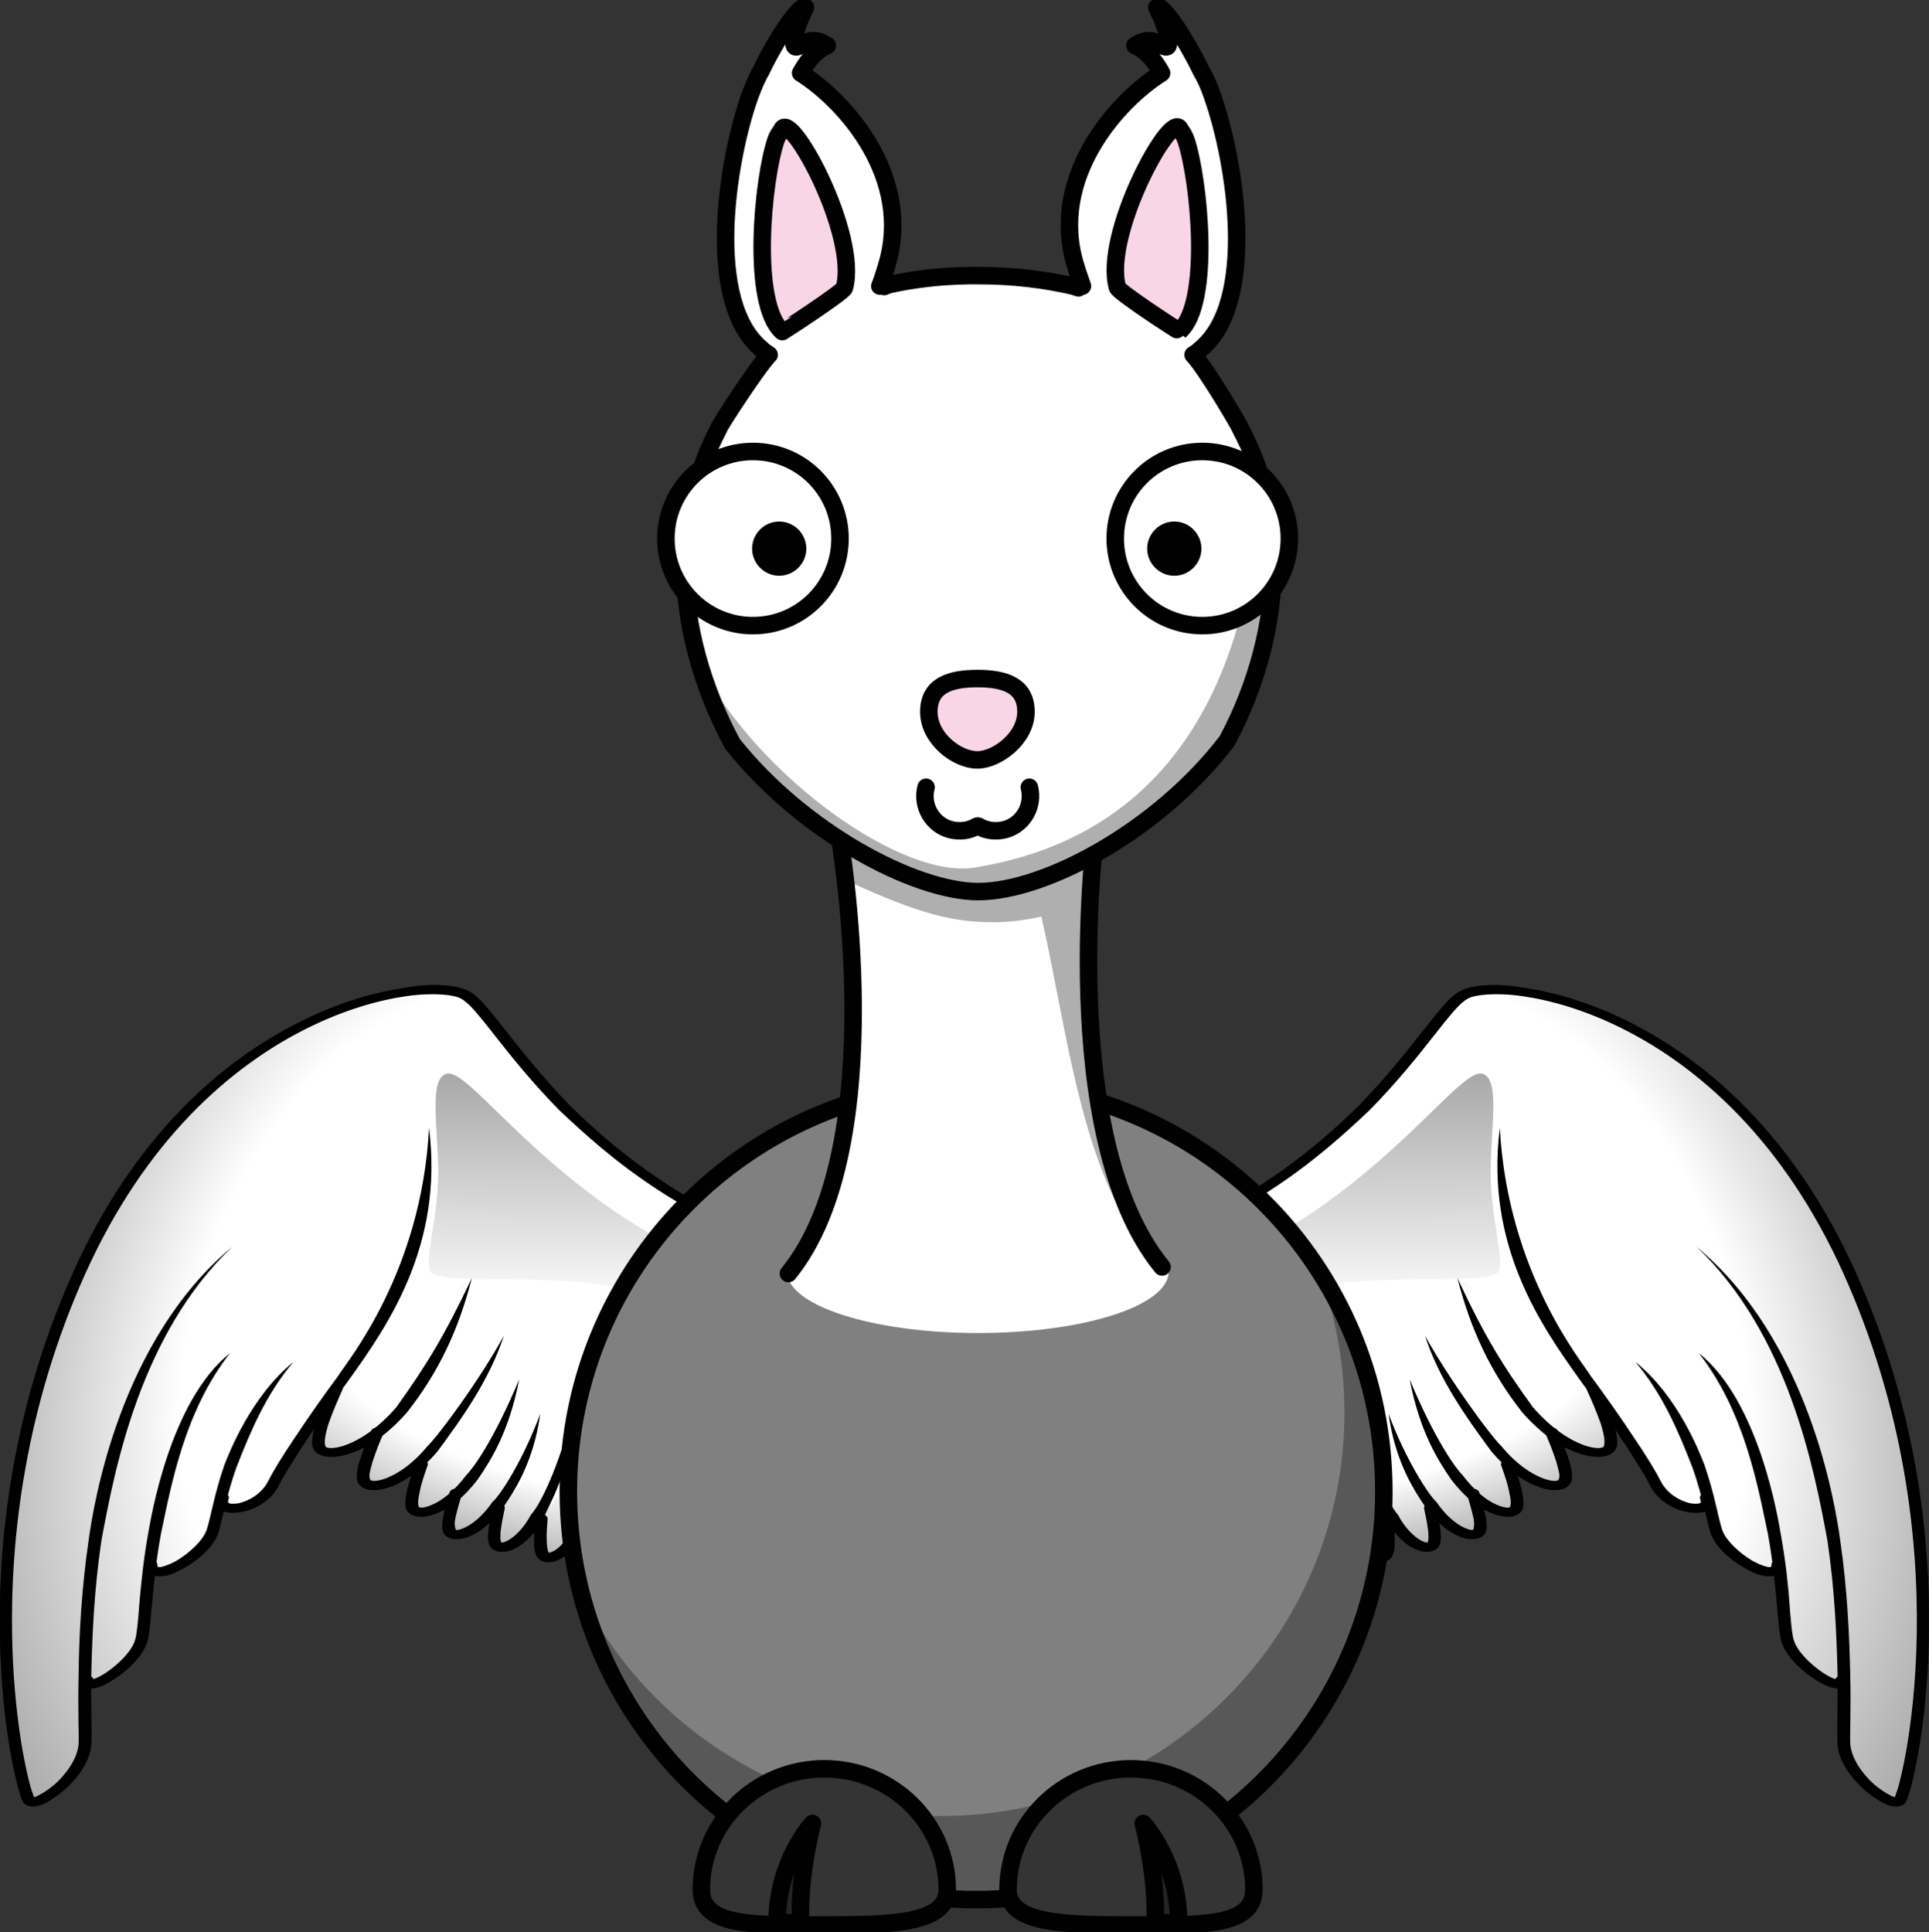
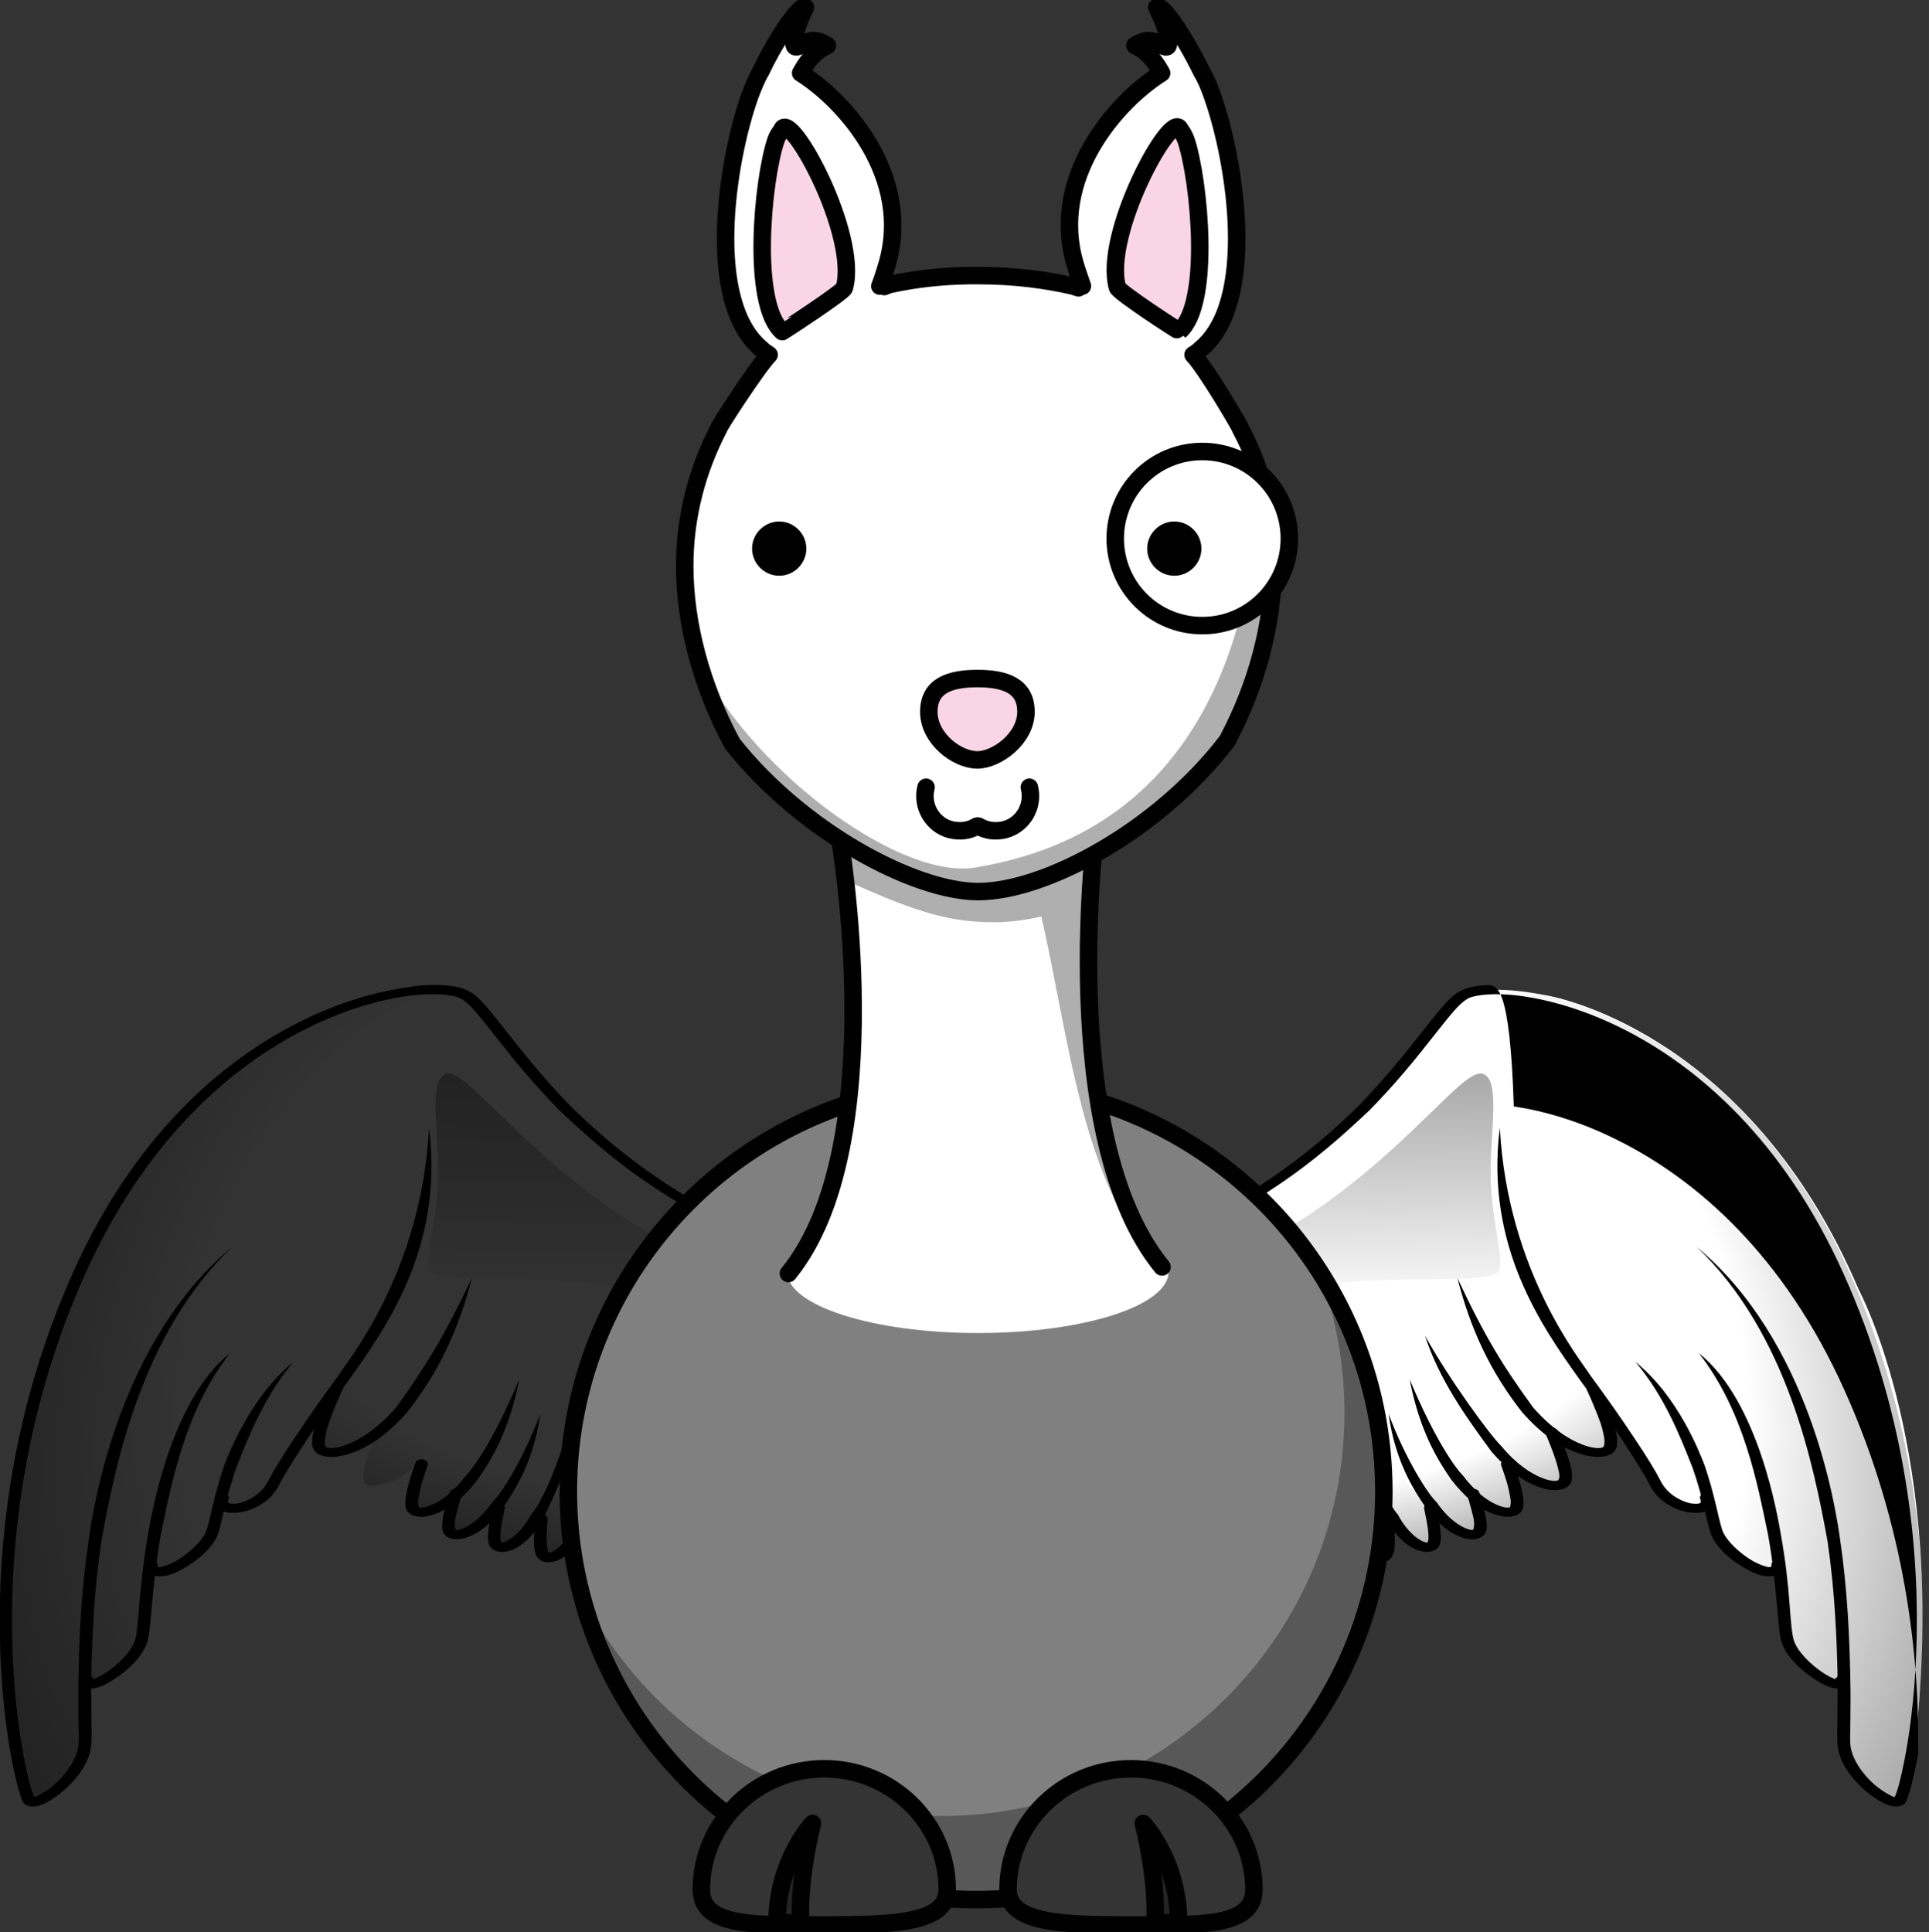
<svg xmlns="http://www.w3.org/2000/svg" xmlns:ns1="http://sodipodi.sourceforge.net/DTD/sodipodi-0.dtd" xmlns:ns2="http://www.inkscape.org/namespaces/inkscape" version="1.1" id="svg3848" x="0px" y="0px" viewBox="0 0 440.9 441.6" style="enable-background:new 0 0 440.9 441.6;" xml:space="preserve">
  <rect x="0" y="0" width="440.9" height="441.6" fill="#333333" stroke="none" />
  <style type="text/css">
	.st0{fill:#FFFFFF;}
	.st1{fill:url(#path57_1_);}
	.st2{fill:url(#SVGID_1_);}
	.st3{fill:url(#path61_1_);}
	.st4{fill:url(#path97_1_);}
	.st5{fill:url(#SVGID_2_);}
	.st6{fill:url(#path101_1_);}
	.st7{fill:#808080;stroke:#010101;stroke-width:4;stroke-linecap:round;stroke-linejoin:round;}
	.st8{fill:#010101;fill-opacity:0.314;}
	.st9{fill:#343434;stroke:#010101;stroke-width:4;stroke-linecap:round;stroke-linejoin:round;}
	.st10{fill:#010101;fill-opacity:0.314;stroke:#010101;stroke-width:4;stroke-linejoin:round;}
	.st11{fill:#FFFFFF;stroke:#010101;stroke-width:4;stroke-linecap:round;stroke-linejoin:round;}
	.st12{fill:#FFFFFF;stroke:#010101;stroke-width:4;stroke-linejoin:round;}
	.st13{fill:#FAD5E5;stroke:#010101;stroke-width:4;stroke-linejoin:round;}
	.st14{fill:#FAD5E5;stroke:#010101;stroke-width:4;}
	.st15{fill:none;stroke:#010101;stroke-width:4;stroke-linecap:round;stroke-linejoin:round;}
	.st16{fill:#010101;}
</style>
-   <path class="st0" d="M156.7,275.3c0,0-21-10.2-47.5-45.6c0,0-1.6-6-21.3-2.2c0,0-45.9,7.2-71.5,67.4c0,0-20.3,37.6-12.9,102.8  c0,0,1.4,18.3,6.6,13.3c0,0,9.6-5.5,9.6-15l-0.3-11.2c0,0,10.5-1.3,13.5-11.7l1.1-13.4c0,0,9,0.5,13.7-7.8l2.7-7.8  c0,0,7.4,2.9,11.9-4.5c0,0,7.5-14,11.7-18.3c0,0-3.5,10.4,1.1,10.8c0,0,6.9-0.9,10.8-3.5c0,0-7.2,10.3,0.1,11c0,0,7.8-1.1,12.9-8.3  c0,0-9.1,12.3-2.6,14.2c0,0,6.2-1.1,9.5-5.3c0,0-5.4,10.5-1.5,10.6c0,0,7.5-1.2,11.8-10.4c0,0-6.9,17.4,1.3,12.5  c0,0,4.9-2.8,7.6-10.6c0,0-5.1,15.4,1.3,13.6c0,0,7.3-3.4,9.7-6.2L156.7,275.3z" />
  <path class="st0" d="M284.6,275.3c0,0,21-10.2,47.5-45.6c0,0,1.6-6,21.3-2.2c0,0,45.9,7.2,71.5,67.4c0,0,20.3,37.6,12.9,102.8  c0,0-1.4,18.3-6.6,13.3c0,0-9.6-5.5-9.6-15l0.3-11.2c0,0-10.5-1.3-13.5-11.7l-1.2-13.5c0,0-9,0.5-13.7-7.8l-2.7-7.8  c0,0-7.4,2.9-11.9-4.5c0,0-7.5-14-11.7-18.3c0,0,3.5,10.4-1.1,10.8c0,0-6.9-0.9-10.8-3.5c0,0,7.2,10.3-0.1,11c0,0-7.8-1.1-12.9-8.3  c0,0,9.1,12.3,2.6,14.2c0,0-6.2-1.1-9.5-5.3c0,0,5.4,10.5,1.5,10.6c0,0-7.5-1.2-11.8-10.4c0,0,6.9,17.4-1.3,12.5  c0,0-4.9-2.8-7.6-10.6c0,0,5.1,15.4-1.3,13.6c0,0-7.3-3.4-9.7-6.2L284.6,275.3z" />
  <ns1:namedview bordercolor="#666666" borderopacity="1.0" fit-margin-bottom="0" fit-margin-left="0" fit-margin-right="0" fit-margin-top="0" id="base" ns2:current-layer="layer1" ns2:cx="269.31605" ns2:cy="133.80078" ns2:document-units="px" ns2:pageopacity="0.0" ns2:pageshadow="2" ns2:window-height="705" ns2:window-maximized="1" ns2:window-width="1366" ns2:window-x="-8" ns2:window-y="-8" ns2:zoom="0.49497475" pagecolor="#ffffff" showgrid="false">
	</ns1:namedview>
  <g id="g25" transform="translate(54,0)">
-     <path id="path27" ns2:connector-curvature="0" d="M285.7,225.2c-2.5,0.1-4.5,0.6-5.9,1.3c-1.4,0.7-2.6,1.9-4,3.5   c-1.4,1.6-3,3.6-4.8,5.9c-3.6,4.6-8.3,10.5-14.5,16.9c-16.2,15.9-32.6,25.9-61.9,37.6c35.6-9.8,53.5-26.4,64.3-36.5   c6.3-6.4,11.1-12.4,14.7-17c1.8-2.3,3.4-4.3,4.7-5.8s2.5-2.5,3.3-2.9c1.5-0.8,6.1-1.4,12.4-0.5s14.2,3.1,22.8,7.4   c17.2,8.6,36.8,25.4,50.6,56.1c13.8,30.7,17.1,60.4,16.7,82.6c-0.2,11.1-1.3,20.3-2.5,26.9c-0.6,3.3-1.2,5.9-1.7,7.7   c-0.3,0.9-0.5,1.6-0.7,2.1c-0.1,0.1-0.1,0.2-0.1,0.3c-0.2-0.1-0.4-0.1-0.8-0.3c-1-0.5-2.5-1.4-3.9-2.6c-2.7-2.4-5.3-6-5.5-9.4   c-0.1-1.7,0.2-7.6,0-15.9s-0.6-19-2.3-30.6c-1.1-8-7-45.5-32.8-67c20.9,19.9,26.8,50.4,29.9,67.2c1.7,11.5,2.1,22.1,2.3,30.4   c0.1,8.3-0.2,14,0,16c0.2,4,3.1,7.8,6.1,10.5c1.5,1.3,3.1,2.4,4.5,3.1c0.7,0.3,1.4,0.6,2.2,0.7c0.8,0.1,1.8,0,2.5-0.6   c0.3-0.3,0.3-0.4,0.4-0.6c0.1-0.2,0.2-0.4,0.3-0.7c0.2-0.6,0.4-1.3,0.7-2.2c0.5-1.9,1.1-4.5,1.7-7.8c1.2-6.6,2.3-15.9,2.5-27.1   c0.4-22.4-2.9-52.3-16.8-83.2c-13.9-31-33.9-48.2-51.7-57.1c-8.9-4.5-17.2-6.8-23.9-7.8C291.1,225.2,288.2,225,285.7,225.2z" />
+     <path id="path27" ns2:connector-curvature="0" d="M285.7,225.2c-2.5,0.1-4.5,0.6-5.9,1.3c-1.4,0.7-2.6,1.9-4,3.5   c-1.4,1.6-3,3.6-4.8,5.9c-3.6,4.6-8.3,10.5-14.5,16.9c-16.2,15.9-32.6,25.9-61.9,37.6c35.6-9.8,53.5-26.4,64.3-36.5   c6.3-6.4,11.1-12.4,14.7-17c1.8-2.3,3.4-4.3,4.7-5.8s2.5-2.5,3.3-2.9c1.5-0.8,6.1-1.4,12.4-0.5s14.2,3.1,22.8,7.4   c17.2,8.6,36.8,25.4,50.6,56.1c13.8,30.7,17.1,60.4,16.7,82.6c-0.2,11.1-1.3,20.3-2.5,26.9c-0.6,3.3-1.2,5.9-1.7,7.7   c-0.3,0.9-0.5,1.6-0.7,2.1c-0.1,0.1-0.1,0.2-0.1,0.3c-0.2-0.1-0.4-0.1-0.8-0.3c-1-0.5-2.5-1.4-3.9-2.6c-2.7-2.4-5.3-6-5.5-9.4   c-0.1-1.7,0.2-7.6,0-15.9s-0.6-19-2.3-30.6c-1.1-8-7-45.5-32.8-67c20.9,19.9,26.8,50.4,29.9,67.2c1.7,11.5,2.1,22.1,2.3,30.4   c0.1,8.3-0.2,14,0,16c0.2,4,3.1,7.8,6.1,10.5c1.5,1.3,3.1,2.4,4.5,3.1c0.7,0.3,1.4,0.6,2.2,0.7c0.8,0.1,1.8,0,2.5-0.6   c0.3-0.3,0.3-0.4,0.4-0.6c0.1-0.2,0.2-0.4,0.3-0.7c0.2-0.6,0.4-1.3,0.7-2.2c0.5-1.9,1.1-4.5,1.7-7.8c0.4-22.4-2.9-52.3-16.8-83.2c-13.9-31-33.9-48.2-51.7-57.1c-8.9-4.5-17.2-6.8-23.9-7.8C291.1,225.2,288.2,225,285.7,225.2z" />
    <path id="path29" ns2:connector-curvature="0" d="M334.3,309.3c10.4,13.3,13.4,30,15.8,41.4c1.1,6.1,1.6,11.4,2,15.7   s0.6,7.3,1.1,8.9c1,3.2,4.3,6.4,7.4,8.4c1.5,1,2.9,1.8,4.3,2.1c0.7,0.2,1.6,0.3,2.4-0.1c0.9-0.4,1.1-1.2,1-1.7s-0.6-0.9-1.3-0.9   c-0.7-0.1-1.3,0.2-1.5,0.7c-0.7-0.2-1.7-0.7-2.9-1.5c-2.7-1.8-5.8-4.8-6.6-7.4c-0.4-1.2-0.7-4.4-1-8.6s-0.9-9.7-2-15.8   C352.4,347.2,348.1,320.3,334.3,309.3z" />
    <path id="path31" ns2:connector-curvature="0" d="M319.8,311.3c6.4,7.6,9.9,16.1,13.1,24.3c2.3,6.6,3.1,11.6,4,14.6   c1,3.3,4.7,6.5,8.2,8.4c1.8,1,3.4,1.7,5.2,1.7c0.9,0,1.9-0.2,2.6-0.7s0.9-1.2,0.9-2c0-0.4-0.3-0.7-0.7-0.9s-1-0.2-1.5,0   c-0.4,0.2-0.7,0.5-0.7,0.9s-0.1,0.6-0.2,0.6c0,0,0,0-0.3,0c-0.6,0-2.1-0.5-3.6-1.3c-3-1.7-6.4-4.8-7.2-7.3c-0.9-2.8-1.7-8-4-14.7   C334.5,332.1,329.6,319.2,319.8,311.3L319.8,311.3z" />
    <path id="path33" ns2:connector-curvature="0" d="M288.8,257.8c-3.4,27,9.6,45.4,18.3,57.6c3.4,4.6,7,9.7,9.9,14.1   c2.9,4.4,5.2,8.1,5.9,9.6c1.7,3.7,5.4,5.9,8.7,6.5c1.7,0.3,3.3,0.3,4.6-0.3c1.3-0.7,1.7-2,1.2-3.3c-0.2-0.5-1-0.8-1.8-0.7   c-0.8,0.2-1.2,0.7-1,1.3c0.3,0.8,0.1,0.9-0.1,1s-1,0.2-2.2,0c-2.2-0.5-5.3-2.1-6.8-5.2c-0.9-1.8-3.1-5.5-6.1-9.9   c-2.9-4.4-6.5-9.5-9.9-14.1C307.8,311.5,290.6,291.1,288.8,257.8L288.8,257.8z" />
  </g>
  <g id="g35" transform="translate(54,0)">
    <path id="path37" ns2:connector-curvature="0" d="M279.1,292.1c3,11.7,7.5,21.4,14.8,30.7c4.4,5,8.7,7.9,12.4,9.2   c1.8,0.7,3.5,1,5,1s2.9-0.4,3.6-1.2c0.8-0.9,0.8-1.8,0.7-3c-0.1-1.1-0.5-2.4-0.9-3.8c-0.9-2.7-2.3-5.8-3.3-7.9   c-0.2-0.5-1.1-0.8-1.8-0.7c-0.8,0.2-1.2,0.7-0.9,1.3c1,2.2,2.3,5.2,3.2,7.8c0.4,1.3,0.7,2.6,0.8,3.5c0.1,1-0.1,1.6-0.2,1.7   c-0.1,0.1-0.4,0.3-1.2,0.3s-2.1-0.2-3.6-0.8c-3-1.1-7.1-3.7-11.3-8.5C289.5,312.2,285.4,305.6,279.1,292.1z" />
    <path id="path39" ns2:connector-curvature="0" d="M271.7,305.3c3.2,9.9,9.3,18.5,15.2,26.5c3.6,4.2,7.2,6.7,10.3,7.9   c1.5,0.6,2.9,0.9,4.2,0.9s2.5-0.3,3.2-1.1c0.8-0.8,0.7-1.6,0.7-2.6c-0.1-1-0.3-2.1-0.7-3.2c-0.7-2.3-1.8-4.8-2.6-6.7   c-0.2-0.5-1-0.8-1.8-0.7s-1.2,0.7-1,1.3c0.8,1.8,1.8,4.3,2.5,6.5c0.3,1.1,0.6,2.1,0.7,2.9c0.1,0.8-0.2,1.3-0.2,1.3   s-0.2,0.2-0.9,0.2c-0.6,0-1.7-0.2-2.9-0.7c-2.5-1-5.8-3.1-9.2-7.2C286.6,328.1,277.3,315.4,271.7,305.3z" />
    <path id="path41" ns2:connector-curvature="0" d="M268.2,315.3c2.3,11.9,6.4,18.4,9.5,22.9c3,3.9,6,6.3,8.8,7.5   c1.4,0.6,2.6,0.9,3.8,1c1.2,0,2.4-0.2,3.1-0.9c0.8-0.7,0.8-1.5,0.8-2.4s-0.2-1.9-0.4-2.9c-0.5-2.1-1.3-4.4-1.9-6.1   c-0.1-0.4-0.5-0.7-1-0.8s-1.1,0-1.4,0.3c-0.4,0.3-0.5,0.7-0.4,1c0.6,1.7,1.4,3.9,1.8,5.9c0.2,1,0.4,1.9,0.4,2.6   c0,0.7-0.2,1.2-0.2,1.1c0,0-0.1,0.1-0.6,0.1s-1.4-0.2-2.5-0.7c-2.1-0.9-4.9-3-7.7-6.7C278.8,335.7,274.1,329.4,268.2,315.3   L268.2,315.3z" />
    <path id="path43" ns2:connector-curvature="0" d="M263.4,323.2c0.5,3.8,1.4,7.1,2.4,9.9c1.8,5,4.1,8.6,5.9,11.2   c2.4,3.4,4.9,5.5,7.2,6.6c1.1,0.5,2.2,0.9,3.3,0.9c1.1,0.1,2.2-0.2,2.8-0.8c0.7-0.7,0.8-1.3,0.8-2.1s-0.1-1.6-0.3-2.6   c-0.4-1.8-1-3.8-1.4-5.2c-0.2-0.6-1-0.9-1.7-0.8c-0.8,0.1-1.3,0.7-1.1,1.2c0.4,1.4,1,3.4,1.4,5.1c0.2,0.9,0.3,1.6,0.2,2.2   c0,0.6-0.3,1-0.2,0.9c0.1,0,0.1,0-0.3,0c-0.4,0-1.1-0.2-1.9-0.6c-1.7-0.8-4-2.6-6.2-5.8C272.6,341.8,267.3,333.7,263.4,323.2   L263.4,323.2z" />
    <path id="path45" ns2:connector-curvature="0" d="M239.7,347.9c1.3,4.1,3.3,6.8,5.3,8.4c1,0.8,2.1,1.3,3.1,1.6   c1.1,0.3,2.3,0.2,3.2-0.3c1-0.5,1.2-1.3,1.5-2.1s0.5-1.8,0.6-2.8c0.3-2,0.3-4.3,0.4-5.9c0-0.6-0.6-1-1.4-1c-0.8,0-1.5,0.4-1.5,1   c0,1.6-0.1,3.9-0.4,5.8c-0.1,1-0.3,1.8-0.5,2.5c-0.2,0.6-0.6,1-0.5,1c0,0,0,0.1-0.5,0c-0.4-0.1-1.2-0.4-2-1   c-1.6-1.2-3.4-3.6-4.6-7.5c-1.1-3.7-2.7-15-2.1-23.2C236.8,331.5,238.8,343.2,239.7,347.9L239.7,347.9z" />
    <path id="path47" ns2:connector-curvature="0" d="M229,319.3c-4,10.2-2.5,21.8-2.1,26.1c0.7,4.4,2.3,7.4,4.2,9.2   c0.9,0.9,1.9,1.5,3,1.9s2.3,0.4,3.3,0c1.1-0.5,1.5-1.2,1.9-2s0.8-1.8,1.1-2.8c0.6-2.1,1-4.5,1.3-6.2c0.1-0.4-0.1-0.7-0.6-1   c-0.4-0.2-1-0.3-1.4-0.1c-0.5,0.1-0.8,0.5-0.9,0.8c-0.3,1.7-0.7,4-1.3,6c-0.3,1-0.6,1.9-0.9,2.6c-0.3,0.7-0.8,1-0.7,1   c0,0-0.1,0.1-0.6-0.1c-0.5-0.2-1.2-0.6-1.9-1.3c-1.5-1.4-3-4.1-3.7-8.3C228.8,340.5,228.5,326.5,229,319.3L229,319.3z" />
    <path id="path49" ns2:connector-curvature="0" d="M219,317.2c-5.9,8.3-5.6,19.4-5.8,23.2c0.1,4.7,1.3,7.8,3,9.9   c0.8,1,1.8,1.8,2.8,2.2s2.3,0.6,3.4,0.2c1.2-0.4,1.7-1.1,2.3-1.9s1.1-1.8,1.6-2.9c1-2.1,1.7-4.5,2.3-6.3c0.2-0.6-0.3-1.1-1.1-1.2   c-0.8-0.1-1.6,0.2-1.7,0.8c-0.6,1.7-1.4,4.1-2.3,6.1c-0.4,1-0.9,1.9-1.4,2.6c-0.5,0.7-1,1-0.9,1c0,0-0.2,0.1-0.6-0.1   c-0.5-0.2-1.2-0.7-1.8-1.5c-1.3-1.6-2.5-4.5-2.6-8.9C215.8,335.9,216.3,325.8,219,317.2z" />
    <path id="path51" ns2:connector-curvature="0" d="M257.2,327.2c-0.4,8.5,2.5,13.5,5.5,19.9c1.9,3.4,4,5.5,6,6.6   c1,0.6,2,0.9,2.9,1c0.9,0.1,2.1-0.1,2.8-0.7c0.7-0.6,0.8-1.3,0.9-2c0.1-0.7,0-1.5-0.1-2.4c-0.2-1.7-0.6-3.7-0.9-5.1   c-0.1-0.6-0.9-0.9-1.6-0.9c-0.8,0.1-1.3,0.6-1.2,1.2c0.3,1.4,0.7,3.3,0.9,4.9c0.1,0.8,0.1,1.6,0.1,2.1c-0.1,0.6-0.3,0.9-0.2,0.8   c0.1-0.1,0.2,0-0.1,0s-0.9-0.2-1.6-0.6c-1.4-0.8-3.4-2.6-5.1-5.8C263.6,344.1,260,336.8,257.2,327.2L257.2,327.2z" />
    <path id="path53" ns2:connector-curvature="0" d="M249.6,327.5c-1.8,8.1,2.1,18.2,3.2,21.3c1.4,3.5,3.3,5.7,5.1,7   c0.9,0.6,1.8,1.1,2.8,1.2c1,0.2,2.1,0.1,2.8-0.5c0.8-0.6,0.9-1.2,1.1-1.9c0.2-0.7,0.2-1.5,0.2-2.4c0-1.8-0.1-3.7-0.2-5.1   c0-0.6-0.7-1-1.5-1c-0.8,0-1.4,0.5-1.4,1.1c0.1,1.4,0.3,3.3,0.2,4.9c0,0.8-0.1,1.6-0.2,2.1c-0.1,0.6-0.4,0.9-0.3,0.8   c0.1-0.1,0.2,0-0.1-0.1s-0.8-0.2-1.5-0.7c-1.3-0.9-3-2.8-4.3-6.1C254.2,346,251.2,336.2,249.6,327.5z" />
-     <path id="path55" ns2:connector-curvature="0" d="M203.4,319.1c-2.7,5.8-2.5,12.5-2.8,15.7c-0.5,4.6,0.3,7.9,1.7,10   c0.7,1.1,1.5,1.8,2.5,2.4c1,0.5,2.2,0.8,3.3,0.5c1.2-0.3,1.8-1,2.5-1.8s1.3-1.7,1.9-2.7c1.2-2,2.3-4.4,3.1-6.1   c0.2-0.4,0.1-0.8-0.2-1c-0.3-0.3-0.9-0.4-1.4-0.3c-0.5,0.1-0.9,0.4-1.1,0.7c-0.8,1.7-1.9,4-3,6c-0.6,1-1.2,1.8-1.7,2.5   c-0.5,0.6-1.1,0.9-1.1,0.9s-0.2,0-0.6-0.2c-0.5-0.2-1.1-0.7-1.6-1.6c-1.1-1.7-2-5.4-2.2-9.8C202.6,331.5,203.1,325.5,203.4,319.1   L203.4,319.1z" />
  </g>
  <radialGradient id="path57_1_" cx="310.566" cy="78.037" r="76.269" gradientTransform="matrix(0.562 2.013 -1.383 0.194 276.232 -338.021)" gradientUnits="userSpaceOnUse">
    <stop offset="0" style="stop-color:#FFFFFF;stop-opacity:0" />
    <stop offset="0.5" style="stop-color:#000000;stop-opacity:0" />
    <stop offset="1" style="stop-color:#000000;stop-opacity:0.371" />
  </radialGradient>
  <path id="path57" ns2:connector-curvature="0" class="st1" d="M420.9,384.1c-0.5-3.2,0,7.1,0.5,14.5s10.9,14.8,12.7,13.2  c1.8-1.6,16.3-59.1-11.3-120.8c-27.7-61.7-79.4-68.1-88-63.6s10.2,4.7,8.2,31.5s13.4,47.9,19.5,56.1c6.8,9.2,14.3,20.5,15.9,23.8  c3.2,6.7,13.6,7.7,11.8,3.5c-1.8-4.2,0.5,1.9,2.3,7.7s14.1,12.5,14.1,7.7s0.5,11.6,2.3,17.3C410.5,380.9,421.3,387.3,420.9,384.1  L420.9,384.1z" />
  <g id="path59" ns2:connector-curvature="0">
    <linearGradient id="SVGID_1_" gradientUnits="userSpaceOnUse" x1="610.045" y1="498.586" x2="608.857" y2="382.338" gradientTransform="matrix(0.721 0 0 0.51 -142.11 45.747)">
      <stop offset="0" style="stop-color:#000000;stop-opacity:0" />
      <stop offset="1" style="stop-color:#000000;stop-opacity:0.371" />
    </linearGradient>
    <path class="st2" d="M252.9,305.2c-7.3-3.2,25.9-13.4,47.9-28.6s33.6-32.1,37.9-31.2s2,12.5,2,22.6c0,10,2.9,18.8,2,22.3   s-22.2,1-38.6,3.2C287.8,295.8,255.8,306.4,252.9,305.2L252.9,305.2z" />
  </g>
  <radialGradient id="path61_1_" cx="294.599" cy="641.994" r="77.982" gradientTransform="matrix(1.515 -0.386 0.254 0.499 -304.382 113.303)" gradientUnits="userSpaceOnUse">
    <stop offset="0" style="stop-color:#000000;stop-opacity:0" />
    <stop offset="0.5" style="stop-color:#000000;stop-opacity:0" />
    <stop offset="1" style="stop-color:#000000;stop-opacity:0.371" />
  </radialGradient>
  <path id="path61" ns2:connector-curvature="0" class="st3" d="M364,317.5c2,4.3,5.4,12,3.7,13.9c-1.8,1.9-10,0.8-18.6-9  s-14.8-29.6-14.8-29.6 M354.6,327.4c1.6,3.6,4.3,10.1,2.8,11.6s-8.3,0.6-15.3-7.7S327,305.9,327,305.9 M344.5,334.5  c1.2,3.3,3.2,9.2,1.8,10.5c-1.4,1.3-7.5,0.3-13.3-7.4c-5.7-7.7-12-23.4-12-23.4 M336.7,341.4c0.9,2.9,2.4,7.9,1.2,9  c-1.2,1.1-6.3,0.1-10.9-6.6c-4.6-6.6-9.3-20.2-9.3-20.2 M306.5,346.8c-0.1,3.3-0.3,9-2,10s-6.8-1.1-9.3-9.2  c-2.5-8-2.8-23.6-2.8-23.6 M294.3,345.3c-0.6,3.4-1.7,9.4-3.6,10.3c-2,0.9-7-1.7-8.4-10.4c-1.4-8.6,0.8-24.9,0.8-24.9 M281.1,341.5  c-1.1,3.5-3.2,9.6-5.4,10.3s-7-2.3-7.1-11.4c-0.1-9,3.3-24.1,3.3-24.1 M326.9,344.8c0.6,2.8,1.6,7.6,0.4,8.7s-5.6-0.2-9.2-6.7  c-3.6-6.5-7-19.6-7-19.6 M317.2,347.2c0.2,2.8,0.6,7.7-0.7,8.6c-1.3,0.9-5.6-0.6-8.3-7.3c-2.8-6.7-4.4-20-4.4-20 M268.3,336.7  c-1.6,3.4-4.4,9.4-6.6,10c-2.3,0.6-6.7-2.8-5.7-11.8s1.5-14.7,1.5-14.7" />
  <g id="g63" transform="matrix(-1,0,0,1,782.965,0)">
    <g id="g65" transform="translate(54,0)">
      <path id="path67" ns2:connector-curvature="0" d="M627.8,225.2c-2.5,0.1-4.5,0.6-5.9,1.3c-1.4,0.7-2.6,1.9-4,3.5    s-3,3.6-4.8,5.9c-3.6,4.6-8.3,10.5-14.5,16.9c-16.2,15.9-32.6,25.9-61.9,37.6c35.6-9.8,53.5-26.4,64.3-36.5    c6.3-6.4,11.1-12.4,14.7-17c1.8-2.3,3.4-4.3,4.7-5.8s2.5-2.5,3.3-2.9c1.5-0.8,6.1-1.4,12.4-0.5c6.3,0.9,14.2,3.1,22.8,7.4    c17.2,8.6,36.8,25.4,50.6,56.1s17.1,60.4,16.7,82.6c-0.2,11.1-1.3,20.3-2.5,26.9c-0.6,3.3-1.2,5.9-1.7,7.7    c-0.3,0.9-0.5,1.6-0.7,2.1c-0.1,0.1-0.1,0.2-0.1,0.3c-0.2-0.1-0.4-0.1-0.8-0.3c-1-0.5-2.5-1.4-3.9-2.6c-2.7-2.4-5.3-6-5.5-9.4    c-0.1-1.7,0.2-7.6,0-15.9c-0.1-8.3-0.6-19-2.3-30.6c-1.1-8-7-45.5-32.8-67c20.9,19.9,26.8,50.4,29.9,67.2    c1.7,11.5,2.1,22.1,2.3,30.4c0.1,8.3-0.2,14,0,16c0.2,4,3.1,7.8,6.1,10.5c1.5,1.3,3.1,2.4,4.5,3.1c0.7,0.3,1.4,0.6,2.2,0.7    c0.8,0.1,1.8,0,2.5-0.6c0.3-0.3,0.3-0.4,0.4-0.6c0.1-0.2,0.2-0.4,0.3-0.7c0.2-0.6,0.4-1.3,0.7-2.2c0.5-1.9,1.1-4.5,1.7-7.8    c1.2-6.6,2.3-15.9,2.5-27.1c0.4-22.4-2.9-52.3-16.8-83.2c-13.9-31-33.9-48.2-51.7-57.1c-8.9-4.5-17.2-6.8-23.9-7.8    C633.2,225.2,630.3,225,627.8,225.2z" />
      <path id="path69" ns2:connector-curvature="0" d="M676.4,309.3c10.4,13.3,13.4,30,15.8,41.4c1.1,6.1,1.6,11.4,2,15.7    s0.6,7.3,1.1,8.9c1,3.2,4.3,6.4,7.4,8.4c1.5,1,2.9,1.8,4.3,2.1c0.7,0.2,1.6,0.3,2.4-0.1c0.9-0.4,1.1-1.2,1-1.7s-0.6-0.9-1.3-0.9    c-0.7-0.1-1.3,0.2-1.5,0.7c-0.7-0.2-1.7-0.7-2.9-1.5c-2.7-1.8-5.8-4.8-6.6-7.4c-0.4-1.2-0.7-4.4-1-8.6c-0.4-4.3-0.9-9.7-2-15.8    C694.5,347.2,690.2,320.3,676.4,309.3z" />
      <path id="path71" ns2:connector-curvature="0" d="M661.9,311.3c6.4,7.6,9.9,16.1,13.1,24.3c2.3,6.6,3.1,11.6,4,14.6    c1,3.3,4.7,6.5,8.2,8.4c1.8,1,3.4,1.7,5.2,1.7c0.9,0,1.9-0.2,2.6-0.7c0.7-0.5,0.9-1.2,0.9-2c0-0.4-0.3-0.7-0.7-0.9s-1-0.2-1.5,0    c-0.4,0.2-0.7,0.5-0.7,0.9s-0.1,0.6-0.2,0.6c0,0,0,0-0.3,0c-0.6,0-2.1-0.5-3.6-1.3c-3-1.7-6.4-4.8-7.2-7.3c-0.9-2.8-1.7-8-4-14.7    C676.6,332.1,671.6,319.2,661.9,311.3L661.9,311.3z" />
      <path id="path73" ns2:connector-curvature="0" d="M630.9,257.8c-3.4,27,9.6,45.4,18.3,57.6c3.4,4.6,7,9.7,9.9,14.1    c2.9,4.4,5.2,8.1,5.9,9.6c1.7,3.7,5.4,5.9,8.7,6.5c1.7,0.3,3.3,0.3,4.6-0.3c1.3-0.7,1.7-2,1.2-3.3c-0.2-0.5-1-0.8-1.8-0.7    c-0.8,0.2-1.2,0.7-1,1.3c0.3,0.8,0.1,0.9-0.1,1s-1,0.2-2.2,0c-2.2-0.5-5.3-2.1-6.8-5.2c-0.9-1.8-3.1-5.5-6.1-9.9    c-2.9-4.4-6.5-9.5-9.9-14.1C649.9,311.5,632.6,291.1,630.9,257.8L630.9,257.8z" />
    </g>
    <g id="g75" transform="translate(54,0)">
      <path id="path77" ns2:connector-curvature="0" d="M621.1,292.1c3,11.7,7.5,21.4,14.8,30.7c4.4,5,8.7,7.9,12.4,9.2    c1.8,0.7,3.5,1,5,1s2.9-0.4,3.6-1.2c0.8-0.9,0.8-1.8,0.7-3c-0.1-1.1-0.5-2.4-0.9-3.8c-0.9-2.7-2.3-5.8-3.3-7.9    c-0.2-0.5-1.1-0.8-1.8-0.7c-0.8,0.2-1.2,0.7-0.9,1.3c1,2.2,2.3,5.2,3.2,7.8c0.4,1.3,0.7,2.6,0.8,3.5c0.1,1-0.1,1.6-0.2,1.7    c-0.1,0.1-0.4,0.3-1.2,0.3s-2.1-0.2-3.6-0.8c-3-1.1-7.1-3.7-11.3-8.5C631.6,312.2,627.5,305.6,621.1,292.1z" />
-       <path id="path79" ns2:connector-curvature="0" d="M613.8,305.3c3.2,9.9,9.3,18.5,15.2,26.5c3.6,4.2,7.2,6.7,10.3,7.9    c1.5,0.6,2.9,0.9,4.2,0.9s2.5-0.3,3.2-1.1c0.8-0.8,0.7-1.6,0.7-2.6c-0.1-1-0.3-2.1-0.7-3.2c-0.7-2.3-1.8-4.8-2.6-6.7    c-0.2-0.5-1-0.8-1.8-0.7c-0.8,0.2-1.2,0.7-1,1.3c0.8,1.8,1.8,4.3,2.5,6.5c0.3,1.1,0.6,2.1,0.7,2.9c0.1,0.8-0.2,1.3-0.2,1.3    s-0.2,0.2-0.9,0.2c-0.6,0-1.7-0.2-2.9-0.7c-2.5-1-5.8-3.1-9.2-7.2C628.7,328.1,619.3,315.4,613.8,305.3z" />
      <path id="path81" ns2:connector-curvature="0" d="M610.3,315.3c2.3,11.9,6.4,18.4,9.5,22.9c3,3.9,6,6.3,8.8,7.5    c1.4,0.6,2.6,0.9,3.8,1c1.2,0,2.4-0.2,3.1-0.9c0.8-0.7,0.8-1.5,0.8-2.4s-0.2-1.9-0.4-2.9c-0.5-2.1-1.3-4.4-1.9-6.1    c-0.1-0.4-0.5-0.7-1-0.8s-1.1,0-1.4,0.3c-0.4,0.3-0.5,0.7-0.4,1c0.6,1.7,1.4,3.9,1.8,5.9c0.2,1,0.4,1.9,0.4,2.6    c0,0.7-0.2,1.2-0.2,1.1c0,0-0.1,0.1-0.6,0.1s-1.4-0.2-2.5-0.7c-2.1-0.9-4.9-3-7.7-6.7C620.9,335.7,616.2,329.4,610.3,315.3    L610.3,315.3z" />
      <path id="path83" ns2:connector-curvature="0" d="M605.5,323.2c0.5,3.8,1.4,7.1,2.4,9.9c1.8,5,4.1,8.6,5.9,11.2    c2.4,3.4,4.9,5.5,7.2,6.6c1.1,0.5,2.2,0.9,3.3,0.9c1.1,0.1,2.2-0.2,2.8-0.8c0.7-0.7,0.8-1.3,0.8-2.1s-0.1-1.6-0.3-2.6    c-0.4-1.8-1-3.8-1.4-5.2c-0.2-0.6-1-0.9-1.7-0.8c-0.8,0.1-1.3,0.7-1.1,1.2c0.4,1.4,1,3.4,1.4,5.1c0.2,0.9,0.3,1.6,0.2,2.2    s-0.3,1-0.2,0.9c0.1,0,0.1,0-0.3,0c-0.4,0-1.1-0.2-1.9-0.6c-1.7-0.8-4-2.6-6.2-5.8C614.6,341.8,609.4,333.7,605.5,323.2    L605.5,323.2z" />
      <path id="path85" ns2:connector-curvature="0" d="M581.8,347.9c1.3,4.1,3.3,6.8,5.3,8.4c1,0.8,2.1,1.3,3.1,1.6    c1.1,0.3,2.3,0.2,3.2-0.3c1-0.5,1.2-1.3,1.5-2.1s0.5-1.8,0.6-2.8c0.3-2,0.3-4.3,0.4-5.9c0-0.6-0.6-1-1.4-1c-0.8,0-1.5,0.4-1.5,1    c0,1.6-0.1,3.9-0.4,5.8c-0.1,1-0.3,1.8-0.5,2.5c-0.2,0.6-0.6,1-0.5,1c0,0,0,0.1-0.5,0c-0.4-0.1-1.2-0.4-2-1    c-1.6-1.2-3.4-3.6-4.6-7.5c-1.1-3.7-2.7-15-2.1-23.2C578.9,331.5,580.8,343.2,581.8,347.9L581.8,347.9z" />
      <path id="path87" ns2:connector-curvature="0" d="M571.1,319.3c-4,10.2-2.5,21.8-2.1,26.1c0.7,4.4,2.3,7.4,4.2,9.2    c0.9,0.9,1.9,1.5,3,1.9s2.3,0.4,3.3,0c1.1-0.5,1.5-1.2,1.9-2s0.8-1.8,1.1-2.8c0.6-2.1,1-4.5,1.3-6.2c0.1-0.4-0.1-0.7-0.6-1    c-0.4-0.2-1-0.3-1.4-0.1c-0.5,0.1-0.8,0.5-0.9,0.8c-0.3,1.7-0.7,4-1.3,6c-0.3,1-0.6,1.9-0.9,2.6c-0.3,0.7-0.8,1-0.7,1    c0,0-0.1,0.1-0.6-0.1c-0.5-0.2-1.2-0.6-1.9-1.3c-1.5-1.4-3-4.1-3.7-8.3C570.9,340.5,570.5,326.5,571.1,319.3L571.1,319.3z" />
      <path id="path89" ns2:connector-curvature="0" d="M561,317.2c-5.9,8.3-5.6,19.4-5.8,23.2c0.1,4.7,1.3,7.8,3,9.9    c0.8,1,1.8,1.8,2.8,2.2s2.3,0.6,3.4,0.2c1.2-0.4,1.7-1.1,2.3-1.9c0.6-0.8,1.1-1.8,1.6-2.9c1-2.1,1.7-4.5,2.3-6.3    c0.2-0.6-0.3-1.1-1.1-1.2c-0.8-0.1-1.6,0.2-1.7,0.8c-0.6,1.7-1.4,4.1-2.3,6.1c-0.4,1-0.9,1.9-1.4,2.6s-1,1-0.9,1    c0,0-0.2,0.1-0.6-0.1c-0.5-0.2-1.2-0.7-1.8-1.5c-1.3-1.6-2.5-4.5-2.6-8.9C557.9,335.9,558.4,325.8,561,317.2z" />
      <path id="path91" ns2:connector-curvature="0" d="M599.3,327.2c-0.4,8.5,2.5,13.5,5.5,19.9c1.9,3.4,4,5.5,6,6.6    c1,0.6,2,0.9,2.9,1c1,0.1,2.1-0.1,2.8-0.7c0.7-0.6,0.8-1.3,0.9-2c0.1-0.7,0-1.5-0.1-2.4c-0.2-1.7-0.6-3.7-0.9-5.1    c-0.1-0.6-0.9-0.9-1.6-0.9c-0.8,0.1-1.3,0.6-1.2,1.2c0.3,1.4,0.7,3.3,0.9,4.9c0.1,0.8,0.1,1.6,0.1,2.1c-0.1,0.6-0.3,0.9-0.2,0.8    c0.1-0.1,0.2,0-0.1,0s-0.9-0.2-1.6-0.6c-1.4-0.8-3.4-2.6-5.1-5.8C605.6,344.1,602.1,336.8,599.3,327.2L599.3,327.2z" />
      <path id="path93" ns2:connector-curvature="0" d="M591.7,327.5c-1.8,8.1,2.1,18.2,3.2,21.3c1.4,3.5,3.3,5.7,5.1,7    c0.9,0.6,1.8,1.1,2.8,1.2c1,0.2,2.1,0.1,2.8-0.5c0.8-0.6,0.9-1.2,1.1-1.9c0.2-0.7,0.2-1.5,0.2-2.4c0-1.8-0.1-3.7-0.2-5.1    c0-0.6-0.7-1-1.5-1s-1.4,0.5-1.4,1.1c0.1,1.4,0.3,3.3,0.2,4.9c0,0.8-0.1,1.6-0.2,2.1c-0.1,0.6-0.4,0.9-0.3,0.8    c0.1-0.1,0.2,0-0.1-0.1s-0.8-0.2-1.5-0.7c-1.3-0.9-3-2.8-4.3-6.1C596.3,346,593.3,336.2,591.7,327.5z" />
      <path id="path95" ns2:connector-curvature="0" d="M545.5,319.1c-2.7,5.8-2.5,12.5-2.8,15.7c-0.5,4.6,0.3,7.9,1.7,10    c0.7,1.1,1.5,1.8,2.5,2.4c1,0.5,2.2,0.8,3.3,0.5c1.2-0.3,1.8-1,2.5-1.8s1.3-1.7,1.9-2.7c1.2-2,2.3-4.4,3.1-6.1    c0.2-0.4,0.1-0.8-0.2-1c-0.3-0.3-0.9-0.4-1.4-0.3c-0.5,0.1-0.9,0.4-1.1,0.7c-0.8,1.7-1.9,4-3,6c-0.6,1-1.2,1.8-1.7,2.5    c-0.5,0.6-1.1,0.9-1.1,0.9s-0.2,0-0.6-0.2c-0.5-0.2-1.1-0.7-1.6-1.6c-1.1-1.7-2-5.4-2.2-9.8C544.7,331.5,545.1,325.5,545.5,319.1    L545.5,319.1z" />
    </g>
    <radialGradient id="path97_1_" cx="540.021" cy="478.889" r="76.269" gradientTransform="matrix(0.562 2.013 -1.383 0.194 1043.746 -877.578)" gradientUnits="userSpaceOnUse">
      <stop offset="0" style="stop-color:#000000;stop-opacity:0" />
      <stop offset="0.5" style="stop-color:#000000;stop-opacity:0" />
      <stop offset="1" style="stop-color:#000000;stop-opacity:0.371" />
    </radialGradient>
    <path id="path97" ns2:connector-curvature="0" class="st4" d="M763,384.1c-0.5-3.2,0,7.1,0.5,14.5s10.9,14.8,12.7,13.2   s16.3-59.1-11.3-120.8c-27.7-61.7-79.4-68.1-88-63.6s10.2,4.7,8.2,31.5s13.4,47.9,19.5,56.1c6.8,9.2,14.3,20.5,15.9,23.8   c3.2,6.7,13.6,7.7,11.8,3.5s0.5,1.9,2.3,7.7s14.1,12.5,14.1,7.7s0.5,11.6,2.3,17.3S763.4,387.3,763,384.1L763,384.1z" />
    <g id="path99" ns2:connector-curvature="0">
      <linearGradient id="SVGID_2_" gradientUnits="userSpaceOnUse" x1="78.494" y1="498.585" x2="77.305" y2="382.228" gradientTransform="matrix(0.721 0 0 0.51 582.864 45.747)">
        <stop offset="0" style="stop-color:#000000;stop-opacity:0" />
        <stop offset="1" style="stop-color:#000000;stop-opacity:0.371" />
      </linearGradient>
      <path class="st5" d="M595,305.2c-7.3-3.2,25.9-13.4,47.9-28.6s33.6-32.1,37.9-31.2c4.3,1,2,12.5,2,22.6c0,10,2.9,18.8,2,22.3    s-22.2,1-38.6,3.2C629.9,295.8,597.9,306.4,595,305.2L595,305.2z" />
    </g>
    <radialGradient id="path101_1_" cx="226.078" cy="381.372" r="77.982" gradientTransform="matrix(1.515 -0.386 0.254 0.499 207.569 216.841)" gradientUnits="userSpaceOnUse">
      <stop offset="0" style="stop-color:#000000;stop-opacity:0" />
      <stop offset="0.5" style="stop-color:#000000;stop-opacity:0" />
      <stop offset="1" style="stop-color:#000000;stop-opacity:0.371" />
    </radialGradient>
    <path id="path101" ns2:connector-curvature="0" class="st6" d="M706.1,317.5c2,4.3,5.4,12,3.7,13.9c-1.8,1.9-10,0.8-18.6-9   s-14.9-29.7-14.9-29.7 M696.7,327.4c1.6,3.6,4.3,10.1,2.8,11.6s-8.3,0.6-15.3-7.7S669,305.9,669,305.9 M686.5,334.5   c1.2,3.3,3.2,9.2,1.8,10.5s-7.5,0.3-13.3-7.4c-5.7-7.7-12-23.4-12-23.4 M678.8,341.4c0.9,2.9,2.4,7.9,1.2,9s-6.3,0.1-10.9-6.6   c-4.6-6.6-9.3-20.2-9.3-20.2 M648.5,346.8c-0.1,3.3-0.3,9-2,10s-6.8-1.1-9.3-9.2c-2.5-8-2.8-23.6-2.8-23.6 M636.4,345.3   c-0.6,3.4-1.7,9.4-3.6,10.3c-2,0.9-7-1.7-8.4-10.4c-1.4-8.6,0.8-24.9,0.8-24.9 M623.2,341.5c-1.1,3.5-3.2,9.6-5.4,10.3   s-7-2.3-7.1-11.4c-0.1-9,3.3-24.1,3.3-24.1 M668.9,344.8c0.6,2.8,1.6,7.6,0.4,8.7c-1.2,1-5.6-0.2-9.2-6.7c-3.6-6.5-7-19.6-7-19.6    M659.3,347.2c0.2,2.8,0.6,7.7-0.7,8.6c-1.3,0.9-5.6-0.6-8.3-7.3c-2.8-6.7-4.4-20-4.4-20 M610.4,336.7c-1.6,3.4-4.4,9.4-6.6,10   c-2.3,0.6-6.7-2.8-5.7-11.8s1.5-14.7,1.5-14.7" />
  </g>
  <path id="path214" ns2:connector-curvature="0" ns2:export-xdpi="90" ns2:export-ydpi="90" class="st7" d="  M316.3,340.9c0,51.5-41.7,93.3-93.2,93.3s-93.2-41.8-93.2-93.3s41.7-93.3,93.2-93.3S316.3,289.4,316.3,340.9L316.3,340.9z" />
  <path id="path216" ns2:connector-curvature="0" ns2:export-xdpi="90" ns2:export-ydpi="90" class="st8" d="  M303.6,297c2.4,8.2,3.7,16.9,3.7,25.9c0,50.9-41.3,92.2-92.2,92.2c-35,0-65.5-19.5-81.1-48.3c11.2,38.3,46.6,66.2,88.5,66.2  c50.9,0,92.2-41.3,92.2-92.2C314.7,324.9,310.7,310,303.6,297z" />
  <path id="path218" ns2:connector-curvature="0" ns2:export-xdpi="90" ns2:export-ydpi="90" class="st9" d="  M216.5,431.9c0,7.8-12.6,8.1-28.1,8.1s-28.1,0.6-28.1-8.1c0-15.2,12.6-27.6,28.1-27.6S216.5,416.7,216.5,431.9z" />
  <path id="path220" ns2:connector-curvature="0" ns2:export-xdpi="90" ns2:export-ydpi="90" class="st10" d="  M177.6,439.5c0-14.1,8.1-22.7,8.1-22.7s-3.2,11.9-2.7,22.7H177.6L177.6,439.5z" />
  <path id="path222" ns2:connector-curvature="0" ns2:export-xdpi="90" ns2:export-ydpi="90" class="st9" d="  M230.4,431.9c0,7.8,12.6,8.1,28.1,8.1s28.1,0.6,28.1-8.1c0-15.2-12.6-27.6-28.1-27.6S230.4,416.7,230.4,431.9z" />
  <path id="path224" ns2:connector-curvature="0" ns2:export-xdpi="90" ns2:export-ydpi="90" class="st10" d="  M269.4,439.5c0-14.1-8.1-22.7-8.1-22.7s3.2,11.9,2.7,22.7H269.4z" />
  <path id="path226" ns2:connector-curvature="0" ns2:export-xdpi="90" ns2:export-ydpi="90" class="st0" d="  M267.1,290.7c0-7.7-19.5-14-43.6-14s-43.6,6.3-43.6,14s19.5,14,43.6,14S267.1,298.5,267.1,290.7" />
  <path id="path228" ns2:connector-curvature="0" ns2:export-xdpi="90" ns2:export-ydpi="90" class="st11" d="  M180.2,291.1c24-29.5,11.6-100.3,11.6-100.3l58.8-2.5c0,0-9.5,71.3,15,101.3" />
  <path id="path230" ns2:connector-curvature="0" ns2:export-xdpi="90" ns2:export-ydpi="90" class="st8" d="  M250.6,188.3l-16.8,0.7l-42,1.8c0,0,2.3,4.8,2.4,10.8c16.1,7.4,23.8,9.2,32.9,9.2c3.3,0,7-0.4,10.9-1.3c6.1,26,9.3,62.6,27.3,79.8  l0.3,0.2c-16.8-20.7-17.7-61.5-14.6-83.9c-0.1-2.6-0.2-5-0.3-7.1c0-1.7-0.1-3.2-0.1-4.5c0-1.1,0-1.9,0-2.6c0-1.2,0-1.4,0-1.9  C250.6,188.8,250.6,188.3,250.6,188.3L250.6,188.3z" />
  <path id="path232" ns2:connector-curvature="0" ns2:export-xdpi="90" ns2:export-ydpi="90" class="st12" d="  M283.5,97.9c0.2,0-7.9-13.8-10.8-16.8c0.9-0.5,1.4-1,1.6-1.2c13.2-10.7,8.1-43.1,2.8-58c-0.8-2.4-1.7-4.3-2.5-5.6  c-3.7-7.7-9.1-15.7-10.2-14.6c2.8,5.6,3.1,8.9,2.3,9c-1.4,0.3-3-3.1-7.3-0.3c3,1.3,4.9,4.1,6.1,6.3c-10.2,6.4-25.8,23.8-19.7,43.9  c0.5,1.7,1.1,3.3,1.6,4.8c-1.1-0.3-1.3-0.1-0.9,0.4l-1.2-0.4c-6.5-1.5-13.7-2.4-21.6-2.4c-0.8,0-1.5,0-2.3,0  c-6.5,0.1-12.4,0.8-17.9,2c-0.5,0.1-0.9,0.3-1.4,0.5c0.1-0.3-0.2-0.3-1-0.1c0.6-1.5,1.1-3.1,1.6-4.8c6-20.1-9.5-37.5-19.7-43.9  c1.2-2.2,3-4.9,6.1-6.3c-4.3-2.8-5.9,0.6-7.3,0.3c-0.7-0.2-0.5-3.4,2.3-9c-1-1.1-6.5,6.8-10.2,14.6c-0.8,1.3-1.6,3.2-2.5,5.6  c-5.3,14.9-10.4,47.3,2.8,58c0.1,0.2,0.7,0.6,1.6,1.2c-2.6,2.6-11.8,16.8-11.5,16.8c-4.9,9.4-7.8,20.1-7.8,31.4  c0,13.6,4,27.9,10.9,40.7c16,20.2,41.7,33.8,56.2,33.8c15.2,0,41.2-13.9,56.9-34.5c6.7-12.6,10.5-26.6,10.5-40  C291.3,117.9,288.5,107.3,283.5,97.9L283.5,97.9z" />
  <path id="path234" ns2:connector-curvature="0" ns2:export-xdpi="90" ns2:export-ydpi="90" class="st8" d="  M288,112.7c-1.6,16.5-5.3,75.6-64.6,85.5c-16.6,3.4-50.1-20.5-63.6-46.5c2.3,24.7,44.1,50.6,63.7,50.6c22.2,0,67.2-27.7,67.2-66.6  C290.8,127.7,288.3,109.8,288,112.7L288,112.7z" />
  <path id="path236" ns2:connector-curvature="0" ns2:export-xdpi="90" ns2:export-ydpi="90" class="st13" d="  M269.6,75.7c7.3-6.4,4.5-34.6,1.5-43.6c-0.5-1.4-0.9-1.8-1.4-2.6c-2-4.6-17.7,24.1-14.3,36.2C255.7,66.8,269.5,75.8,269.6,75.7z" />
  <path id="path238" ns2:connector-curvature="0" ns2:export-xdpi="90" ns2:export-ydpi="90" class="st13" d="  M193,65.8c3.3-12.1-12.3-40.8-14.3-36.2c-0.4,0.8-0.9,1.1-1.4,2.6c-3,9-5.7,37.2,1.5,43.6C178.9,75.8,192.7,66.8,193,65.8z" />
  <path id="path240" ns2:connector-curvature="0" ns2:export-xdpi="90" ns2:export-ydpi="90" class="st14" d="  M234.5,162.7c0,6.1-6.7,11-11.1,11c-4.7,0-11.1-4.9-11.1-11s5-7.6,11.1-7.6S234.5,156.6,234.5,162.7z" />
  <g id="g242" transform="translate(257.167,251.347)" ns2:export-xdpi="90" ns2:export-ydpi="90">
    <path id="path244" ns2:connector-curvature="0" class="st15" d="M-21.9-71.4c1.1,4.2-1.4,8.6-5.6,9.7c-2,0.5-4.2,0.3-6-0.8" />
    <path id="path246" ns2:connector-curvature="0" class="st15" d="M-45.5-71.4c-1.1,4.2,1.4,8.6,5.6,9.7c2,0.5,4.2,0.3,6-0.8" />
  </g>
-   <path id="path248" ns2:connector-curvature="0" ns2:export-xdpi="90" ns2:export-ydpi="90" class="st11" d="  M192,123.1c0,11-8.9,19.9-19.9,19.9s-19.9-8.9-19.9-19.9l0,0c0-11,8.9-19.9,19.9-19.9S192,112.1,192,123.1L192,123.1L192,123.1z" />
  <path id="path250" ns2:connector-curvature="0" ns2:export-xdpi="90" ns2:export-ydpi="90" class="st16" d="  M184.3,125.4c0,3.4-2.8,6.2-6.2,6.2s-6.2-2.8-6.2-6.2l0,0c0-3.4,2.8-6.2,6.2-6.2S184.3,122,184.3,125.4L184.3,125.4L184.3,125.4z" />
  <path id="path252" ns2:connector-curvature="0" ns2:export-xdpi="90" ns2:export-ydpi="90" class="st11" d="  M294.7,123.1c0,11-8.9,19.9-19.9,19.9s-19.9-8.9-19.9-19.9l0,0c0-11,8.9-19.9,19.9-19.9S294.7,112.1,294.7,123.1L294.7,123.1  L294.7,123.1z" />
  <path id="path254" ns2:connector-curvature="0" ns2:export-xdpi="90" ns2:export-ydpi="90" class="st16" d="  M274.6,125.4c0,3.4-2.8,6.2-6.2,6.2c-3.4,0-6.2-2.8-6.2-6.2l0,0c0-3.4,2.8-6.2,6.2-6.2C271.8,119.2,274.6,122,274.6,125.4  L274.6,125.4L274.6,125.4z" />
</svg>